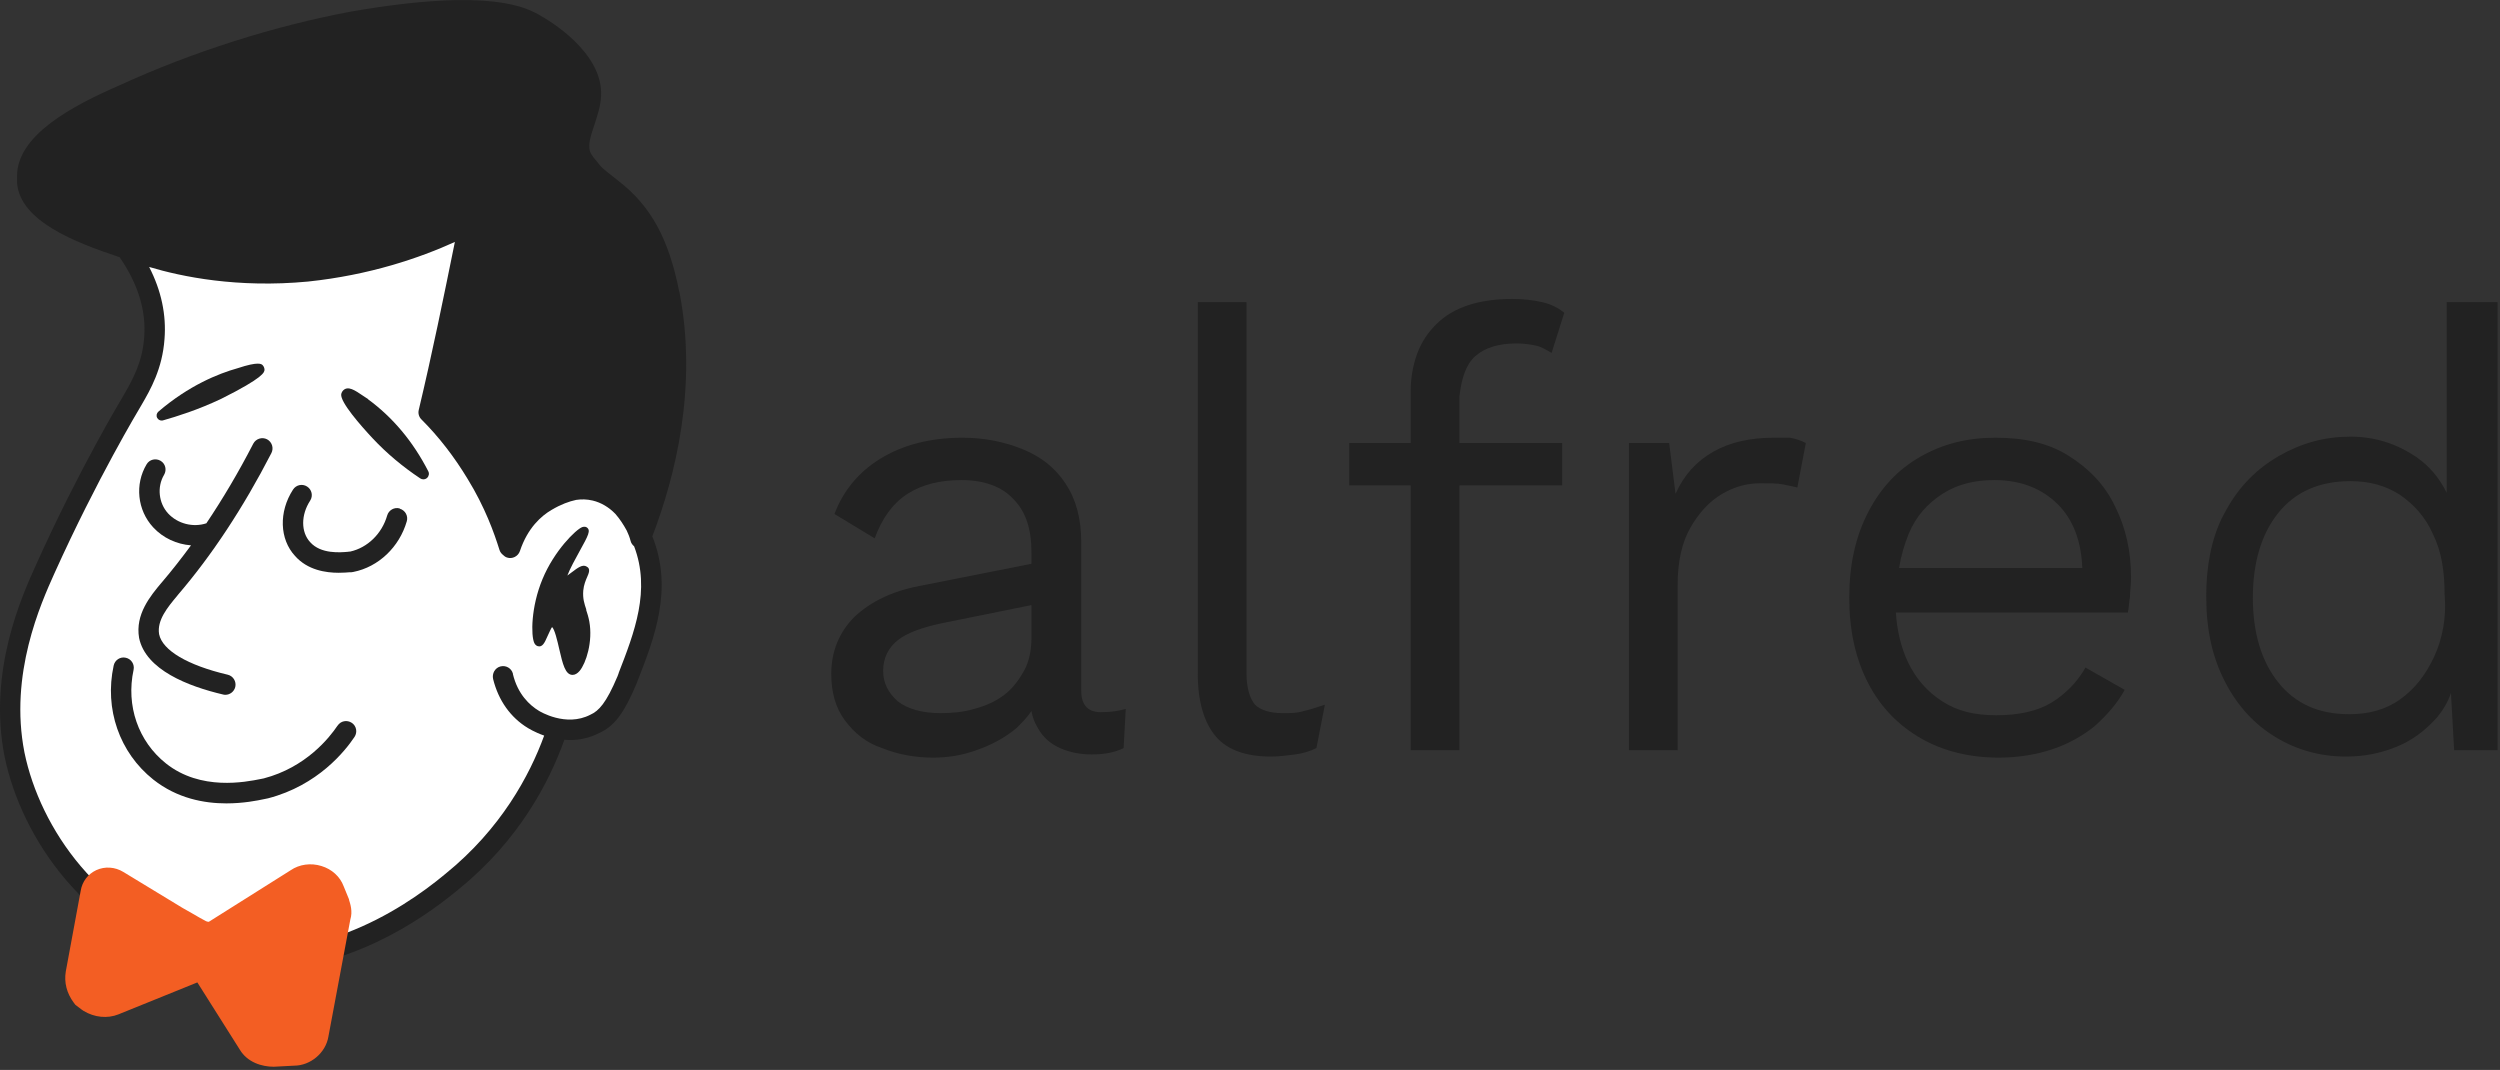
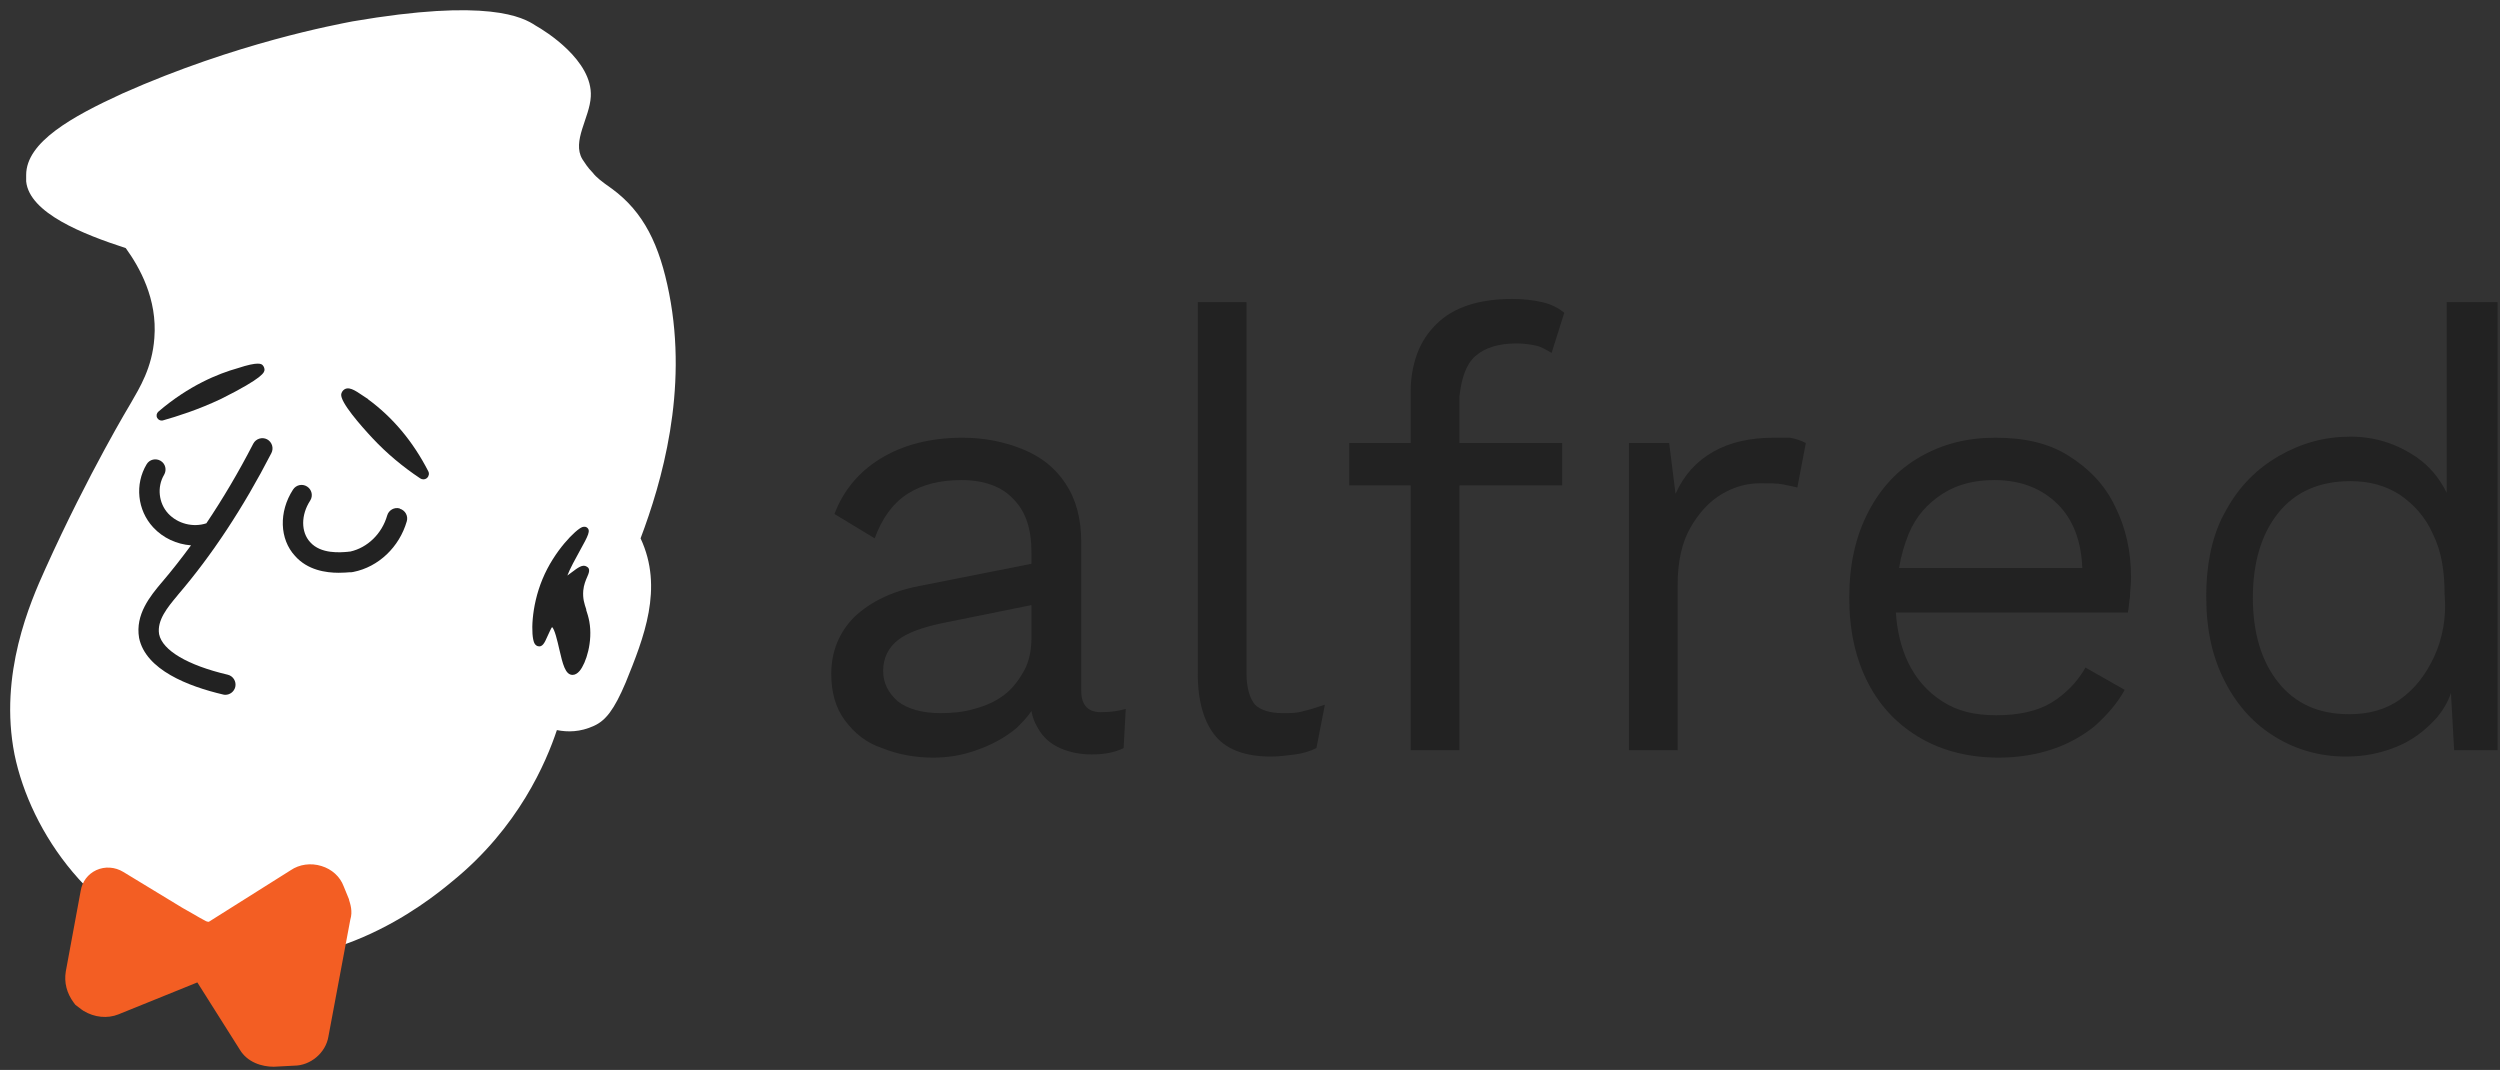
<svg xmlns="http://www.w3.org/2000/svg" width="236" height="101" viewBox="0 0 236 101" fill="none">
  <rect x="0" y="0" width="236" height="101" fill="#333333" stroke="none" />
  <g clip-path="url(#clip0_2_528)">
    <path d="M60.47 50.82C62.47 45.52 64.97 36.92 63.17 27.72C62.27 23.12 60.77 20.02 57.77 17.82C56.77 17.12 56.27 16.72 55.97 16.32C55.47 15.82 55.17 15.32 54.97 15.02C53.97 13.32 55.67 11.12 55.77 9.12C55.97 5.72 51.47 2.92 50.57 2.42C49.37 1.62 46.07 -0.18 33.27 2.02C31.77 2.32 22.37 4.02 11.57 8.82C6.77 11.02 2.47 13.42 2.47 16.52V17.12C2.77 20.12 7.87 22.12 11.87 23.42C13.17 25.22 14.87 28.22 14.57 31.92C14.37 34.72 13.17 36.62 12.37 38.02C12.37 38.02 8.37 44.62 4.27 53.72C2.87 56.82 -0.13 63.62 1.37 71.22C2.87 78.52 8.77 87.32 18.67 89.92C30.57 93.02 40.27 85.22 42.67 83.22C48.97 78.12 51.57 71.92 52.57 68.92C53.57 69.12 54.77 69.12 56.07 68.52C57.17 68.02 57.97 67.02 59.07 64.42C60.77 60.22 62.67 55.52 60.47 50.82Z" fill="white" />
-     <path d="M64.12 27.54C63.14 22.54 61.42 19.41 58.37 17.07C57.45 16.35 57.01 16 56.72 15.71C56.03 14.89 55.87 14.65 55.84 14.59C55.84 14.57 55.82 14.56 55.81 14.54C55.41 13.87 55.74 12.89 56.12 11.75C56.4 10.89 56.7 10.01 56.74 9.09C56.99 4.92 51.66 1.83 51.06 1.5C49.79 0.76 46.42 -1.21 33.21 1.08C33.21 1.08 33.11 1.1 33.1 1.1C25.87 2.45 18.11 4.92 11.29 8.05C6.78 10.01 1.61 12.77 1.61 16.62V17.3C1.93 20.86 6.98 22.85 11.29 24.28C13.03 26.79 13.81 29.33 13.61 31.85C13.44 34.24 12.48 35.9 11.71 37.24L11.55 37.52C11.51 37.59 7.47 44.27 3.4 53.32C2.04 56.33 -1.15 63.39 0.43 71.41C2.02 79.15 8.2 88.16 18.43 90.85C20.45 91.38 22.4 91.6 24.29 91.6C32.68 91.6 39.56 87.06 43.28 83.96C48.98 79.35 51.85 73.84 53.28 69.83C53.45 69.84 53.63 69.86 53.81 69.86C54.68 69.86 55.63 69.68 56.58 69.19C57.99 68.55 58.9 67.35 60.08 64.56L60.2 64.25C61.79 60.18 63.57 55.59 61.58 50.63C63.76 44.94 65.88 36.48 64.13 27.52L64.12 27.54ZM58.4 63.56L58.29 63.85C57.22 66.38 56.53 67.11 55.73 67.47C53.42 68.67 50.93 67.14 50.87 67.1C50.01 66.58 48.88 65.55 48.42 63.64V63.59C48.28 63.08 47.76 62.78 47.25 62.91C46.73 63.04 46.43 63.58 46.55 64.1C47.05 66.12 48.19 67.73 49.84 68.73C49.85 68.73 50.45 69.12 51.37 69.44C50 73.19 47.3 78.24 42.05 82.49C37.77 86.06 29.07 91.64 18.91 89C9.48 86.52 3.78 78.19 2.31 71.04C0.85 63.63 3.86 56.97 5.14 54.12C9.17 45.18 13.15 38.59 13.2 38.5L13.37 38.21C14.2 36.78 15.33 34.82 15.53 32C15.71 29.72 15.23 27.44 14.08 25.2C17.14 26.12 22.41 27.21 29.07 26.58C34.89 25.97 39.62 24.35 42.94 22.84C41.88 28.07 40.78 33.46 39.53 38.7C39.45 39.02 39.55 39.37 39.79 39.6C41.43 41.24 42.89 43.13 44.15 45.22C45.79 47.89 46.65 50.31 47.15 51.91C47.21 52.11 47.34 52.27 47.49 52.39C47.59 52.49 47.71 52.58 47.86 52.63C48.36 52.8 48.91 52.52 49.08 52.02C49.81 49.83 51.1 48.7 52.06 48.14C52.95 47.61 53.73 47.33 54.39 47.19C54.87 47.12 55.39 47.12 55.94 47.25C56.75 47.44 57.49 47.89 58.09 48.51C58.53 49.01 58.88 49.57 59.16 50.08C59.31 50.39 59.44 50.72 59.53 51.07C59.58 51.27 59.7 51.44 59.86 51.57C61.44 55.72 59.89 59.7 58.39 63.56H58.4Z" fill="#222222" />
    <path d="M55.35 57.55C55.16 56.99 55 56.5 55.06 55.75C55.11 55.2 55.3 54.76 55.44 54.44C55.58 54.12 55.77 53.68 55.39 53.49C55.01 53.24 54.56 53.58 53.94 54.05C53.83 54.13 53.69 54.24 53.56 54.33C53.78 53.73 54.36 52.67 54.71 52.04C55.55 50.52 55.8 50.06 55.38 49.78C55.37 49.78 55.35 49.76 55.34 49.76C55.25 49.71 55.06 49.72 54.96 49.76C54.37 49.98 52.32 51.98 51.21 54.67C50.11 57.32 50.12 59.99 50.43 60.68C50.5 60.84 50.61 60.94 50.74 60.99C51.2 61.15 51.42 60.66 51.66 60.11C51.78 59.84 52.04 59.28 52.11 59.2C52.35 59.35 52.63 60.55 52.79 61.26C53.12 62.68 53.36 63.71 54.05 63.71C54.28 63.71 54.51 63.58 54.72 63.33C55.32 62.61 55.98 60.58 55.63 58.66C55.55 58.24 55.44 57.89 55.33 57.56L55.35 57.55Z" fill="#222222" />
    <path d="M15.25 55C14.2 56.26 12.75 57.99 13.13 60.22C13.75 63.24 17.78 64.79 21.05 65.56C21.12 65.58 21.2 65.59 21.27 65.59C21.71 65.59 22.1 65.29 22.21 64.85C22.33 64.33 22.01 63.81 21.49 63.69C17.7 62.8 15.33 61.39 15.02 59.87C14.8 58.55 15.83 57.32 16.73 56.24L16.8 56.15C20 52.42 22.97 47.92 25.62 42.77C25.86 42.3 25.68 41.72 25.21 41.47C24.74 41.23 24.16 41.41 23.91 41.88C22.52 44.58 21.03 47.09 19.48 49.4C18.23 49.81 16.78 49.45 15.87 48.47C14.97 47.49 14.81 45.96 15.49 44.82C15.76 44.36 15.62 43.77 15.16 43.5C14.7 43.23 14.11 43.37 13.84 43.83C12.71 45.71 12.96 48.16 14.46 49.78C15.39 50.79 16.69 51.38 18.03 51.48C17.15 52.68 16.25 53.83 15.33 54.91L15.25 55.01V55Z" fill="#222222" />
    <path d="M37.74 48C37.23 47.85 36.7 48.15 36.55 48.66C36.06 50.38 34.69 51.71 33.05 52.07C32.99 52.07 32.92 52.07 32.84 52.09C32.14 52.15 30.29 52.32 29.28 51.18C28.4 50.23 28.4 48.61 29.28 47.26C29.57 46.81 29.44 46.22 28.99 45.93C28.54 45.64 27.95 45.77 27.66 46.22C26.3 48.32 26.39 50.9 27.85 52.48C29.04 53.83 30.78 54.07 31.97 54.07C32.41 54.07 32.78 54.04 33.01 54.02H33.17C33.23 54.01 33.3 54 33.36 53.99C35.73 53.52 37.7 51.64 38.4 49.21C38.55 48.7 38.25 48.17 37.74 48.02V48Z" fill="#222222" />
-     <path d="M31.87 68.49C31.1 69.64 28.88 72.44 24.9 73.48L24.6 73.54C23.2 73.82 18.95 74.68 15.67 72.07C13.05 69.99 11.88 66.61 12.61 63.23C12.72 62.71 12.39 62.2 11.87 62.09C11.35 61.97 10.84 62.31 10.73 62.83C9.84 66.93 11.28 71.05 14.47 73.59C16.73 75.38 19.29 75.84 21.37 75.84C22.96 75.84 24.27 75.58 24.97 75.43L25.31 75.36C30 74.14 32.58 70.9 33.47 69.56C33.76 69.12 33.65 68.52 33.2 68.23C32.76 67.94 32.16 68.05 31.87 68.5V68.49Z" fill="#222222" />
    <path d="M15.27 39.7C15.27 39.7 15.36 39.7 15.4 39.68C16.7 39.31 18.69 38.69 20.88 37.65C24.92 35.63 24.96 35.14 24.97 34.9C24.97 34.76 24.9 34.58 24.8 34.48C24.69 34.36 24.42 34.1 22.43 34.76C20.61 35.27 17.83 36.39 14.95 38.86C14.78 39.01 14.73 39.25 14.84 39.45C14.93 39.61 15.09 39.7 15.26 39.7H15.27Z" fill="#222222" />
    <path d="M34.74 37.67C34.62 37.6 34.46 37.49 34.3 37.38C33.49 36.83 32.86 36.4 32.4 36.85C32.3 36.95 32.23 37.1 32.21 37.22C32.12 37.97 34.03 40.15 35.18 41.38C36.49 42.78 38 44.05 39.67 45.16C39.76 45.22 39.86 45.25 39.96 45.25C40.09 45.25 40.21 45.21 40.31 45.12C40.49 44.96 40.54 44.7 40.43 44.49C38.99 41.68 37.08 39.4 34.73 37.68L34.74 37.67Z" fill="#222222" />
    <path d="M32.96 84.93L32.44 83.66C32.1 82.75 31.33 82.05 30.34 81.75C29.34 81.44 28.26 81.59 27.44 82.15L19.71 87.02L19.57 87C19.57 87 19.49 86.97 19.45 86.96C19.03 86.74 18.61 86.5 18.17 86.24C17.86 86.06 17.55 85.88 17.22 85.7L11.64 82.31C10.85 81.83 9.9 81.77 9.09 82.14C8.3 82.51 7.76 83.22 7.62 84.08L6.21 91.71C6.04 92.75 6.3 93.76 6.96 94.65L7.12 94.86L7.73 95.32L7.89 95.43C8.92 96.05 10.14 96.17 11.17 95.76L18.63 92.74L22.64 99.09C23.35 100.28 24.71 100.7 25.84 100.7L27.75 100.6C29.32 100.6 30.75 99.38 31 97.86L33.07 86.81C33.31 86.04 33.07 85.33 32.94 84.92L32.96 84.93Z" fill="#F35E23" />
    <path d="M102.07 65.22V51.22C102.07 48.92 101.57 47.12 100.57 45.62C99.57 44.12 98.27 43.12 96.57 42.42C94.87 41.72 92.97 41.32 90.87 41.32C87.77 41.32 85.17 42.02 83.07 43.32C80.97 44.62 79.57 46.42 78.77 48.52L82.57 50.82C83.27 48.92 84.27 47.52 85.67 46.62C87.07 45.72 88.77 45.32 90.77 45.32C92.87 45.32 94.57 45.92 95.67 47.12C96.87 48.32 97.37 50.02 97.37 52.12V53.22L86.77 55.32C84.17 55.82 82.17 56.82 80.67 58.22C79.27 59.62 78.47 61.42 78.47 63.62C78.47 65.32 78.87 66.82 79.77 68.02C80.67 69.22 81.77 70.12 83.27 70.62C84.77 71.22 86.37 71.52 88.07 71.52C89.47 71.52 90.77 71.32 92.17 70.82C93.57 70.32 94.77 69.72 95.97 68.72C96.47 68.22 96.97 67.72 97.37 67.12C97.47 67.72 97.67 68.22 97.97 68.72C98.47 69.62 99.17 70.22 100.07 70.62C100.97 71.02 101.97 71.22 103.07 71.22C104.27 71.22 105.27 71.02 106.07 70.62L106.27 66.92C105.57 67.12 104.87 67.22 104.17 67.22C102.77 67.32 102.07 66.62 102.07 65.22ZM96.67 63.32C96.17 64.22 95.57 65.02 94.77 65.62C93.97 66.22 93.07 66.62 91.97 66.92C90.97 67.22 89.87 67.32 88.77 67.32C87.07 67.32 85.67 66.92 84.77 66.22C83.87 65.42 83.37 64.52 83.37 63.32C83.37 62.12 83.87 61.12 84.77 60.42C85.67 59.72 87.07 59.22 88.97 58.82L97.37 57.12V60.22C97.37 61.32 97.17 62.42 96.67 63.32Z" fill="#222222" />
    <path d="M121.07 67.32C119.87 67.32 118.97 67.02 118.47 66.52C117.97 65.92 117.67 64.92 117.67 63.52V28.52H113.07V63.62C113.07 66.22 113.67 68.22 114.77 69.52C115.87 70.82 117.67 71.42 119.97 71.42C120.77 71.42 121.47 71.32 122.27 71.22C122.97 71.12 123.67 70.92 124.27 70.62L125.07 66.52C124.17 66.82 123.57 67.02 123.07 67.12C122.47 67.32 121.87 67.32 121.07 67.32Z" fill="#222222" />
    <path d="M139.27 33.62C140.17 32.82 141.47 32.42 143.17 32.42C143.87 32.42 144.47 32.52 144.97 32.62C145.47 32.72 145.97 33.02 146.47 33.32L147.67 29.52C147.17 29.12 146.47 28.72 145.57 28.52C144.67 28.32 143.77 28.22 142.77 28.22C141.17 28.22 139.77 28.42 138.57 28.82C137.37 29.22 136.37 29.82 135.57 30.62C134.77 31.42 134.17 32.32 133.77 33.42C133.37 34.52 133.17 35.72 133.17 36.92V41.82H127.37V45.82H133.17V70.82H137.77V45.82H147.47V41.82H137.77V37.42C137.97 35.72 138.37 34.42 139.27 33.62Z" fill="#222222" />
    <path d="M167.47 41.32C165.27 41.32 163.37 41.72 161.77 42.62C160.17 43.52 158.97 44.82 158.17 46.62L157.57 41.82H153.77V70.82H158.37V55.22C158.37 53.02 158.77 51.22 159.57 49.82C160.37 48.42 161.37 47.32 162.57 46.62C163.77 45.92 164.97 45.62 166.17 45.62C167.07 45.62 167.77 45.62 168.27 45.72C168.77 45.82 169.27 45.92 169.67 46.02L170.47 41.82C170.07 41.62 169.57 41.42 168.97 41.32H167.47Z" fill="#222222" />
    <path d="M195.27 43.02C193.37 41.82 191.07 41.32 188.37 41.32C185.67 41.32 183.37 41.92 181.27 43.12C179.17 44.32 177.57 46.02 176.37 48.32C175.17 50.62 174.57 53.32 174.57 56.42C174.57 59.52 175.17 62.22 176.37 64.52C177.57 66.82 179.27 68.52 181.37 69.72C183.47 70.92 185.97 71.52 188.67 71.52C190.57 71.52 192.27 71.22 193.77 70.72C195.27 70.22 196.67 69.42 197.77 68.52C198.87 67.52 199.87 66.42 200.57 65.12L196.87 63.02C196.07 64.42 194.97 65.52 193.67 66.32C192.37 67.12 190.57 67.52 188.47 67.52C186.37 67.52 184.77 67.12 183.37 66.22C181.97 65.32 180.87 64.12 180.07 62.42C179.47 61.12 179.07 59.52 178.97 57.82H200.87C200.97 57.42 200.97 56.92 201.07 56.32C201.07 55.82 201.17 55.22 201.17 54.52C201.17 52.02 200.67 49.82 199.67 47.82C198.67 45.72 197.17 44.22 195.27 43.02ZM183.37 46.62C184.77 45.72 186.37 45.32 188.27 45.32C190.77 45.32 192.77 46.12 194.27 47.62C195.67 49.02 196.47 51.02 196.57 53.62H179.27C179.47 52.42 179.77 51.42 180.17 50.42C180.87 48.72 181.97 47.52 183.37 46.62Z" fill="#222222" />
    <path d="M230.97 28.52V46.52C230.27 45.12 229.37 44.02 228.07 43.12C226.27 41.92 224.27 41.22 221.87 41.22C219.47 41.22 217.27 41.82 215.17 43.02C213.07 44.22 211.37 45.92 210.17 48.12C208.87 50.32 208.27 53.12 208.27 56.32C208.27 59.52 208.87 62.12 210.07 64.42C211.27 66.72 212.87 68.42 214.87 69.62C216.87 70.82 219.07 71.42 221.47 71.42C223.17 71.42 224.67 71.12 226.17 70.52C227.67 69.92 228.87 69.02 229.97 67.82C230.57 67.12 231.07 66.32 231.37 65.42L231.67 70.82H235.77V28.52H230.97ZM229.77 62.02C228.97 63.72 227.97 65.02 226.57 66.02C225.17 67.02 223.57 67.42 221.77 67.42C218.87 67.42 216.67 66.42 215.07 64.42C213.47 62.42 212.67 59.72 212.67 56.42C212.67 53.12 213.47 50.42 215.07 48.42C216.67 46.42 218.97 45.42 221.87 45.42C223.67 45.42 225.17 45.82 226.57 46.72C227.87 47.62 228.97 48.82 229.67 50.42C230.47 52.02 230.77 53.92 230.77 56.12C230.97 58.22 230.57 60.32 229.77 62.02Z" fill="#222222" />
  </g>
  <defs>
    <clipPath id="clip0_2_528">
      <rect width="235.77" height="100.71" fill="white" />
    </clipPath>
  </defs>
</svg>